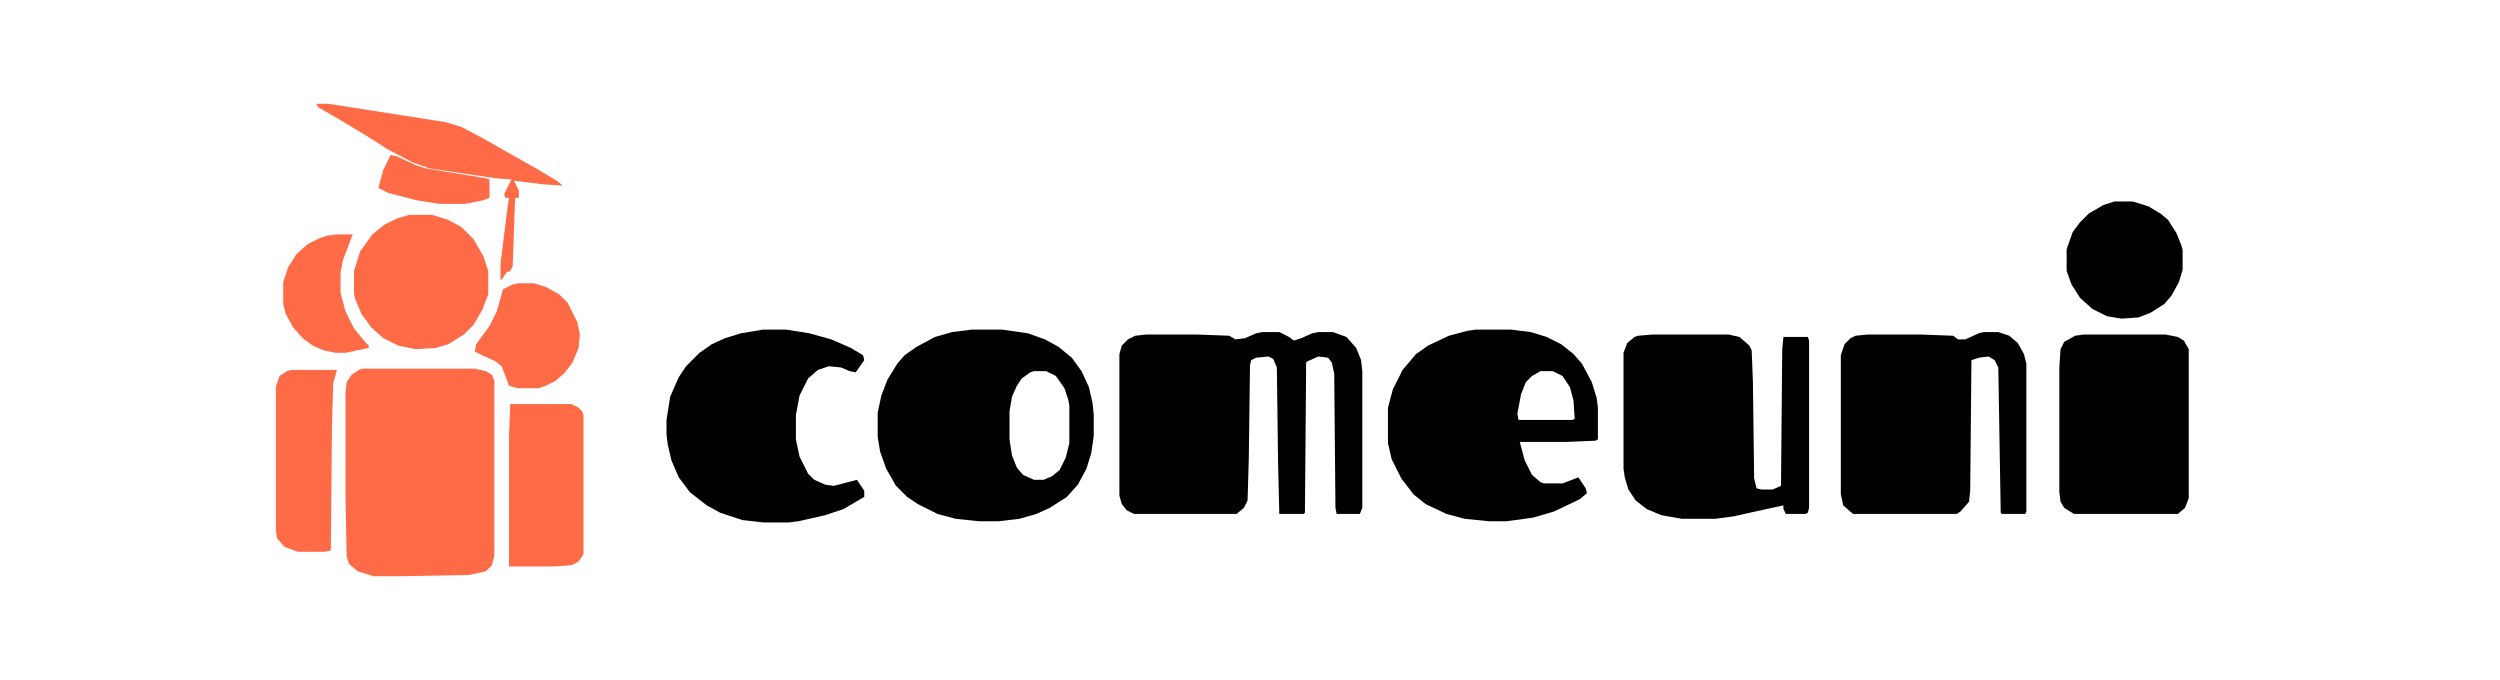
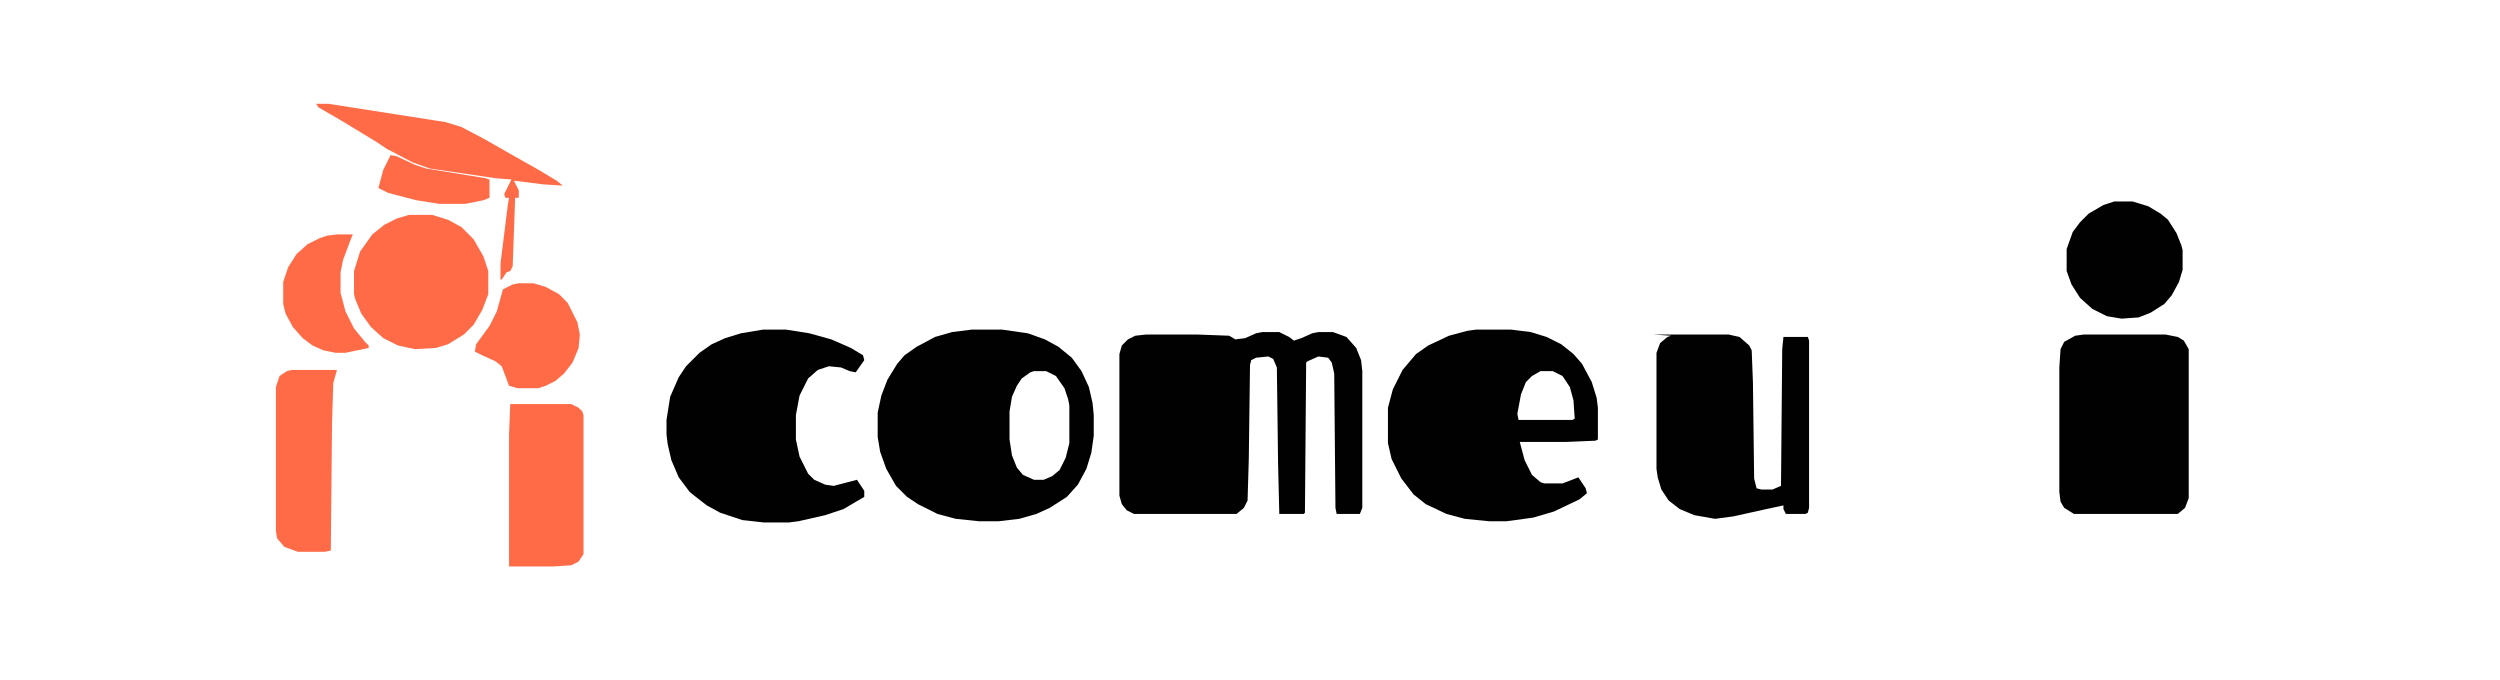
<svg xmlns="http://www.w3.org/2000/svg" version="1.1" viewBox="0 0 2048 557" width="500" height="136">
  <path transform="translate(0)" d="m0 0h2048v557h-2048z" fill="#fff" />
  <path transform="translate(796,270)" d="m0 0h25l21 3 14 5 11 6 11 9 8 11 6 13 3 13 1 10v17l-2 14-4 13-7 13-9 10-14 9-11 5-14 4-17 2h-16l-19-2-15-4-16-8-9-6-9-9-8-14-5-14-2-12v-20l3-14 5-13 8-13 6-7 10-7 15-8 14-4z" fill="#010101" />
  <path transform="translate(1034,272)" d="m0 0h14l8 4 4 3 6-2 9-4 5-1h12l11 4 8 9 4 10 1 9v112l-2 5h-19l-1-5-1-110-2-9-3-4-8-1-9 4-1 1-1 123-1 1h-20l-1-41-1-79-3-7-4-2-10 1-4 2-1 4-1 77-1 34-3 6-6 5h-84l-6-3-4-5-2-7v-116l2-7 5-5 6-3 9-1h41l27 1 5 3 8-1 9-4z" fill="#010101" />
  <path transform="translate(1209,270)" d="m0 0h29l16 2 13 4 12 6 10 8 7 8 8 15 4 13 1 8v26l-2 1-24 1h-38l4 15 6 12 7 6 3 1h15l13-5 6 9 1 4-6 5-21 10-17 5-22 3h-14l-20-2-15-4-17-8-10-8-10-13-8-16-3-13v-29l4-15 8-16 11-13 10-7 17-8 15-4z" fill="#010101" />
-   <path transform="translate(297,302)" d="m0 0h92l9 2 5 3 2 5v143l-2 8-5 5-14 3-56 1h-22l-13-4-7-6-2-6-1-50v-84l1-9 4-6 6-4z" fill="#FF6B47" />
-   <path transform="translate(1625,272)" d="m0 0h12l9 3 7 6 5 9 2 8v121l-1 2h-19l-1-1-2-119-3-6-5-3-8 1-6 2-1 107-1 9-7 8-3 2h-85l-8-7-2-9v-114l3-9 5-5 4-2 10-1h43l27 1 4 3h6l11-5z" fill="#010101" />
-   <path transform="translate(1354,274)" d="m0 0h62l9 2 8 7 2 4 1 26 1 79 2 8 4 1h9l7-3 1-112 1-10h20l1 3v137l-1 4-2 1h-16l-2-4v-3l-14 3-27 6-15 2h-27l-17-3-12-5-9-7-6-9-3-10-1-7v-95l3-8 6-5 3-1z" fill="#010101" />
+   <path transform="translate(1354,274)" d="m0 0h62l9 2 8 7 2 4 1 26 1 79 2 8 4 1h9l7-3 1-112 1-10h20l1 3v137l-1 4-2 1h-16l-2-4v-3l-14 3-27 6-15 2l-17-3-12-5-9-7-6-9-3-10-1-7v-95l3-8 6-5 3-1z" fill="#010101" />
  <path transform="translate(625,270)" d="m0 0h19l19 3 18 5 16 7 10 6 1 4-7 10-5-1-7-3-10-1-9 3-8 7-7 14-3 16v20l3 14 7 14 5 5 9 4 7 1 19-5 6 9v5l-17 10-15 5-22 5-8 1h-20l-18-2-18-6-11-6-9-7-5-4-9-12-6-14-3-13-1-8v-12l3-19 7-16 6-9 11-11 10-7 11-5 13-4z" fill="#010101" />
  <path transform="translate(1707,274)" d="m0 0h67l10 2 5 3 4 7v122l-3 8-6 5h-85l-8-5-3-5-1-8v-102l1-15 3-6 9-5z" fill="#010101" />
  <path transform="translate(335,176)" d="m0 0h19l13 4 11 6 10 10 8 14 4 12v19l-5 13-7 12-8 8-13 8-10 3-17 1-14-3-12-6-10-9-8-11-5-12-1-4v-19l5-16 10-14 10-8 10-5z" fill="#FF6B47" />
  <path transform="translate(418,331)" d="m0 0h50l6 3 3 3 1 3v114l-4 6-6 3-14 1h-37v-108z" fill="#FF6B47" />
  <path transform="translate(1732,165)" d="m0 0h15l13 4 10 6 6 5 7 11 4 10 1 4v16l-3 10-6 11-6 7-11 7-10 4-14 1-12-2-12-6-10-9-7-11-4-11v-18l5-14 6-8 7-7 12-7z" fill="#010101" />
  <path transform="translate(239,303)" d="m0 0h37l-3 11-1 33-1 104-5 1h-22l-11-4-6-7-1-6v-118l3-9 6-4z" fill="#FF6B47" />
  <path transform="translate(259,85)" d="m0 0h10l96 15 13 4 19 10 21 12 23 13 15 9 5 4-16-1-24-3 4 8v6h-3l-2 56-2 4-3 1-4 6h-1v-13l6-48 1-6h-3l-1-3 6-12-13-1-54-8-14-5-21-11-9-6-28-17-19-11z" fill="#FF6B47" />
  <path transform="translate(425,232)" d="m0 0h12l10 3 11 6 7 7 8 16 2 10-1 11-5 12-7 9-7 6-8 4-6 2h-17l-7-2-6-16-5-4-11-5-6-3 1-6 11-15 6-12 5-18 8-4z" fill="#FF6B47" />
  <path transform="translate(276,192)" d="m0 0h13l-2 5-6 16-2 10v17l4 15 7 14 9 11 3 3v2l-19 4h-8l-10-2-9-4-8-6-8-9-6-11-2-8v-18l4-12 7-11 9-8 10-5 6-2z" fill="#FF6B47" />
  <path transform="translate(847,304)" d="m0 0h10l8 4 7 10 3 9 1 5v31l-3 12-5 10-6 5-7 3h-8l-9-4-5-6-4-10-2-13v-23l2-12 4-9 4-6 7-5z" fill="#fff" />
  <path transform="translate(320,127)" d="m0 0 5 1 15 7 9 3 49 8 3 1v15l-5 2-15 3h-21l-19-3-23-6-8-4 4-15z" fill="#FF6B47" />
  <path transform="translate(1262,304)" d="m0 0h10l8 4 6 9 3 11 1 15-2 1h-44l-1-5 3-16 4-10 5-5z" fill="#fff" />
</svg>